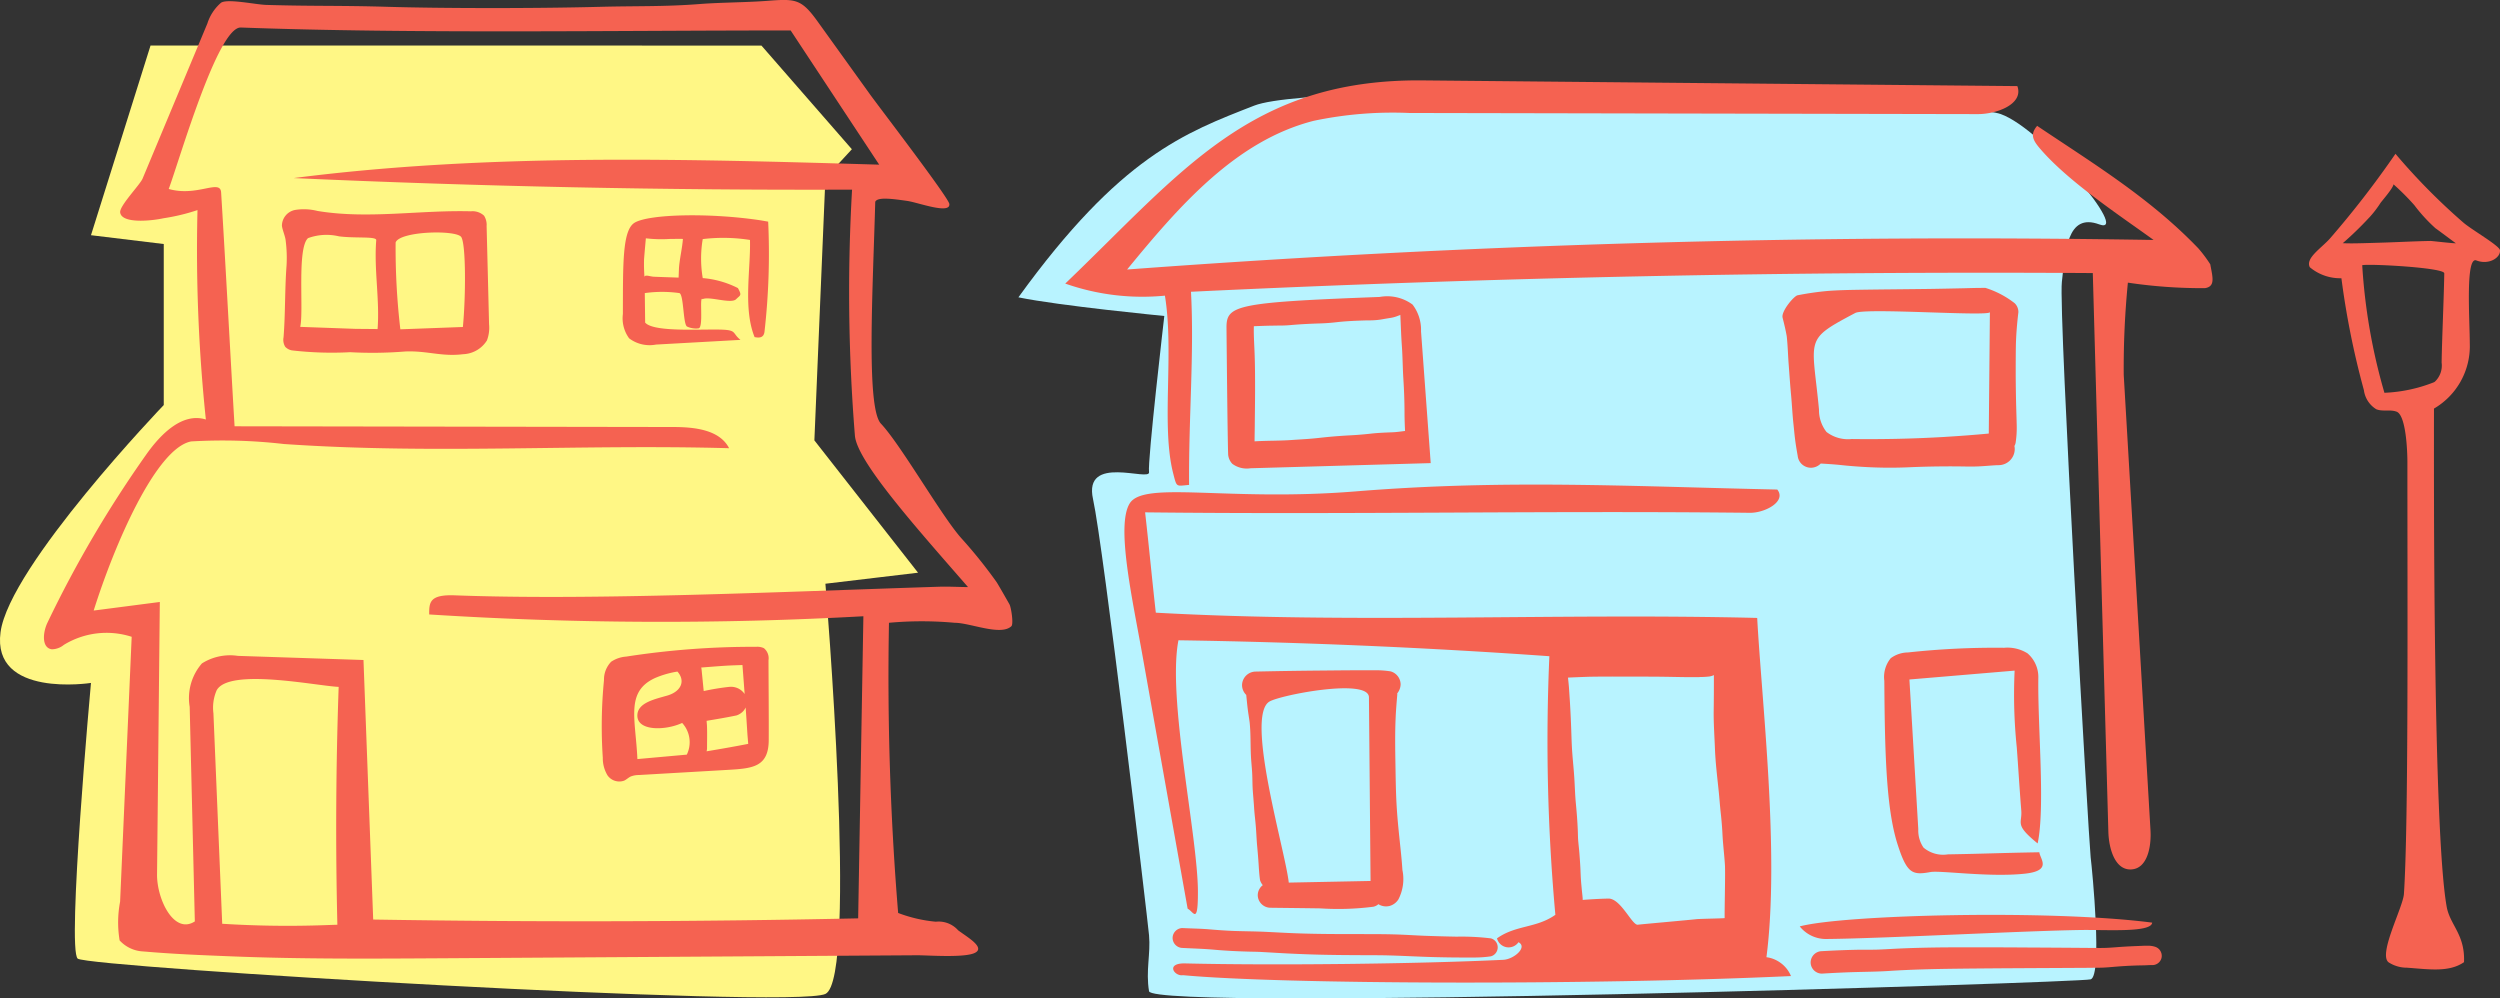
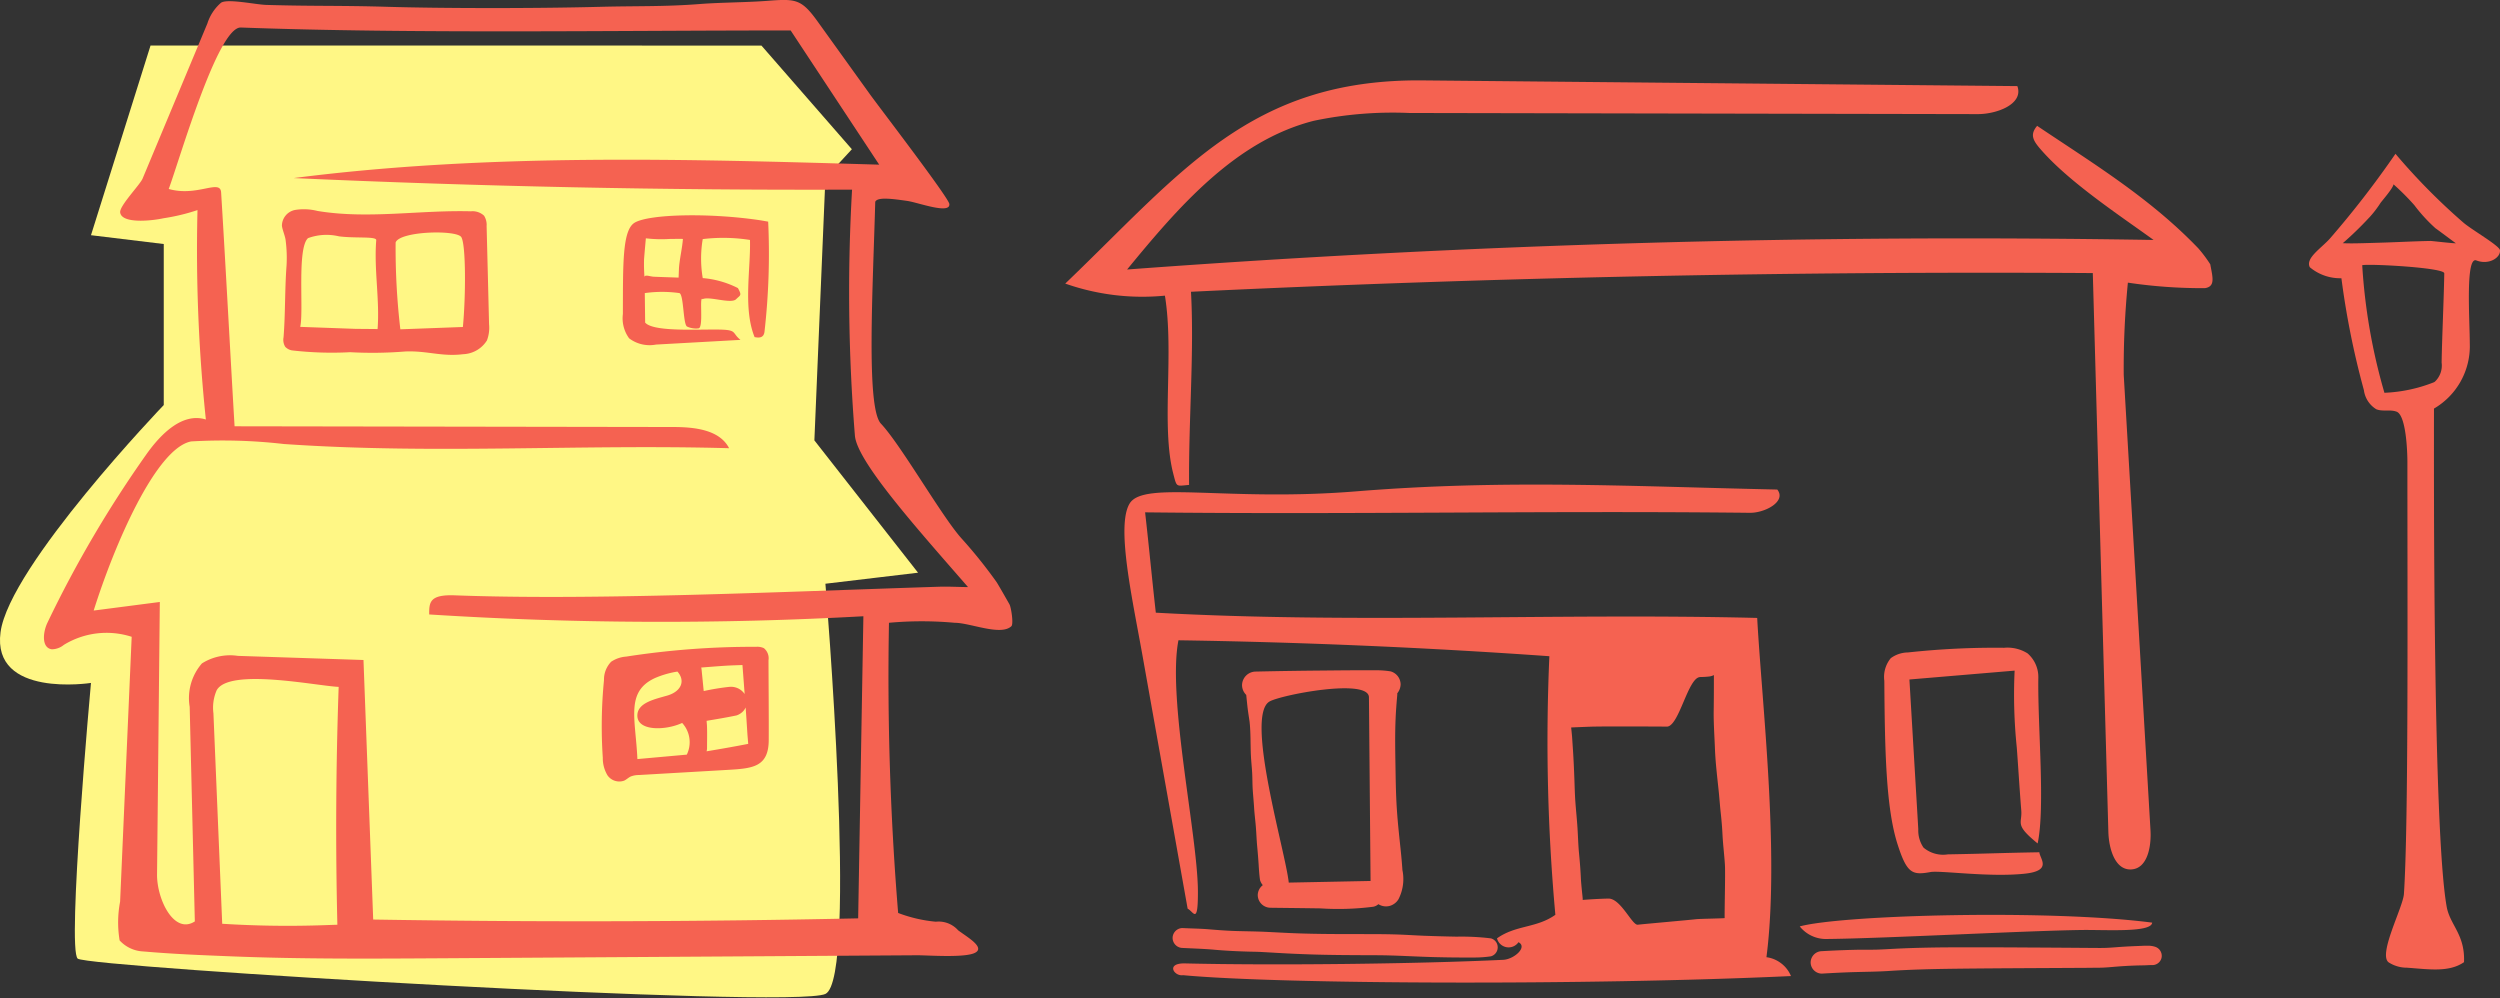
<svg xmlns="http://www.w3.org/2000/svg" width="138.956" height="55.496" viewBox="0 0 138.956 55.496">
  <rect x="0" y="0" width="138.956" height="55.496" fill="#333333" stroke="none" />
  <g id="img_house" transform="translate(-1074.787 -2568.43)">
    <path id="パス_435" data-name="パス 435" d="M-929.846,2570.96l-3.31,10.543,4.045.49v8.949s-8.581,8.949-9.072,12.627,5.026,2.82,5.026,2.82-1.349,14.833-.736,15.324,39.719,2.82,41.558,1.962,0-22.8,0-22.8l5.149-.613-5.762-7.355.613-14.588,1.471-1.594-5.026-5.762Z" transform="translate(2013)" fill="#fff785" />
-     <path id="パス_436" data-name="パス 436" d="M-868.5,2574.3c-3.866,1.509-7.45,2.829-13.108,10.656,2.263.471,8.11,1.037,8.11,1.037s-.943,8.11-.849,8.676-3.678-1.037-3.112,1.509,3.018,23.2,3.112,24.235-.189,1.98,0,3.112,51.677-.471,52.337-.66.094-6.035,0-6.79-1.792-30.271-1.6-31.968.283-3.866,2.075-3.206-3.112-5.281-5.469-6.13S-864.638,2572.791-868.5,2574.3Z" transform="translate(2013)" fill="#b8f3ff" />
    <g id="グループ_179" data-name="グループ 179" transform="translate(1623.152 2293.356)">
      <g id="グループ_172" data-name="グループ 172" transform="translate(-489.156 279.541)">
        <g id="グループ_171" data-name="グループ 171">
          <path id="パス_419" data-name="パス 419" d="M-249.06,321.714c-2.689-2.8-5.807-4.691-8.958-6.807-.395.466-.251.785.156,1.26,1.565,1.829,4.366,3.673,6.318,5.083q-28.546-.478-57.056,1.642c2.857-3.48,6.014-7.157,10.378-8.266a21.335,21.335,0,0,1,5.309-.434l31.6.063c1.061,0,2.559-.56,2.195-1.557l-33.048-.317c-9.571-.092-13.381,5.074-19.872,11.293a12.916,12.916,0,0,0,5.54.671c.521,3.216-.219,7.228.46,9.88.206.8.15.7.883.64-.028-3.746.291-7.287.106-10.736q25.042-1.2,50.125-1.039.432,15.529.865,31.059c.025.912.356,2.13,1.267,2.088s1.128-1.278,1.074-2.185l-1.487-25.3a48.439,48.439,0,0,1,.231-5.13,27.966,27.966,0,0,0,4.28.306c.6-.088.428-.611.3-1.324A7.506,7.506,0,0,0-249.06,321.714Z" transform="translate(312.038 -312.379)" fill="#f56251" />
-           <path id="パス_420" data-name="パス 420" d="M-285.626,356.516a.86.86,0,0,0,.226.465,1.348,1.348,0,0,0,1.012.247l10.015-.286q-.269-3.661-.538-7.322a2.311,2.311,0,0,0-.471-1.49,2.363,2.363,0,0,0-1.826-.424c-8,.3-8.52.464-8.515,1.705C-285.722,349.591-285.659,356.34-285.626,356.516Zm2.636-7.219c.267,0,.532,0,.8-.025.286-.025.572-.046.857-.061s.57-.026.854-.035.582-.032.873-.066c.547-.063,1.1-.084,1.648-.1.144,0,.289,0,.433-.009a3.86,3.86,0,0,0,.565-.072c.122-.02.245-.041.367-.06a1.821,1.821,0,0,0,.412-.119l.034-.011a.579.579,0,0,0,.086-.037c.027.567.043,1.137.083,1.7.046.622.046,1.245.086,1.869s.063,1.256.064,1.885c0,.333.013.666.029,1-.237.028-.473.065-.712.073-.4.015-.8.031-1.192.075-.371.041-.738.073-1.111.092s-.764.047-1.146.081c-.347.032-.692.075-1.041.105-.364.032-.729.049-1.094.075-.688.05-1.38.032-2.068.075,0-.261.008-.522.01-.783.006-.683.017-1.366.018-2.049,0-.629,0-1.261-.021-1.89-.015-.56-.062-1.117-.047-1.677C-283.8,349.318-283.4,349.3-282.991,349.3Z" transform="translate(294.686 -335.668)" fill="#f56251" />
-           <path id="パス_421" data-name="パス 421" d="M-181.883,347.6a.683.683,0,0,0-.206-.5,5.148,5.148,0,0,0-1.623-.852h-.186c-.339,0-.678.012-1.016.02-.649.014-1.3.029-1.945.038-1.353.018-2.706.026-4.058.049-.511.009-1.021.023-1.53.06a16,16,0,0,0-1.707.243c-.2.036-.925.89-.835,1.247.086.341.169.679.229,1.024.059.523.069,1.05.109,1.575.044.573.081,1.146.135,1.717.049.535.073,1.07.131,1.6.031.278.053.556.089.834.038.31.091.618.146.926a.748.748,0,0,0,.208.444.756.756,0,0,0,.532.22.772.772,0,0,0,.542-.235c.381.024.762.046,1.141.087.408.044.817.076,1.227.1a24.192,24.192,0,0,0,2.535.021c.828-.037,1.656-.052,2.486-.05.416,0,.834.017,1.25.006.4-.011.79-.055,1.186-.073l.066,0a.9.9,0,0,0,.891-.891.857.857,0,0,0-.018-.176.508.508,0,0,0,.066-.171,5.493,5.493,0,0,0,.061-1.012c-.006-.3-.017-.593-.025-.889-.017-.6-.026-1.2-.03-1.8,0-.565,0-1.132.009-1.7C-182.01,348.846-181.958,348.224-181.883,347.6Zm-4.075,6.93q-2.592.153-5.19.118a1.955,1.955,0,0,1-1.4-.392,1.975,1.975,0,0,1-.418-1.247c-.382-4.025-.859-3.843,2.015-5.367.56-.3,7.481.209,7.484-.047q-.031,3.375-.062,6.749Q-184.739,354.457-185.958,354.529Z" transform="translate(234.861 -334.713)" fill="#f56251" />
          <path id="パス_422" data-name="パス 422" d="M-274.932,408.708a5.06,5.06,0,0,0-.889-.06h-.123q-.44,0-.88,0c-.613,0-1.225.009-1.838.014q-1.884.016-3.768.058a.766.766,0,0,0-.756.756.765.765,0,0,0,.235.543c0,.007,0,.015,0,.021.028.267.052.536.086.8.029.23.069.458.1.688.065.616.042,1.233.071,1.851.015.323.052.645.07.967s.011.66.035.989.055.655.075.984c.023.363.074.727.1,1.092.026.341.037.68.069,1.021s.058.658.08.99c.018.3.036.588.078.885a.775.775,0,0,0,.154.284.71.71,0,0,0-.28.556.711.711,0,0,0,.7.7c.927.012,1.855.021,2.782.035a15.294,15.294,0,0,0,2.944-.092.6.6,0,0,0,.281-.144c.008,0,.012.012.02.016a.8.8,0,0,0,.616.081.845.845,0,0,0,.478-.367,2.462,2.462,0,0,0,.22-1.623c-.025-.382-.06-.764-.1-1.144-.082-.784-.168-1.566-.217-2.355-.05-.811-.058-1.627-.072-2.44-.014-.833-.026-1.667.011-2.5.018-.43.053-.857.09-1.285a.509.509,0,0,0,0-.1.815.815,0,0,0,.188-.5A.76.76,0,0,0-274.932,408.708Zm-1.151,11.651-4.507.09c-.169-1.68-2.441-9.241-1.076-10.061.611-.367,5.522-1.321,5.533-.238l.09,10.208Z" transform="translate(293.013 -375.859)" fill="#f56251" />
          <path id="パス_423" data-name="パス 423" d="M-171.016,410.5c.068.876.153,2.293.251,3.515.06.746-.4.765.91,1.834.428-2.017,0-6.45.038-9.189a1.742,1.742,0,0,0-.6-1.377,2.1,2.1,0,0,0-1.3-.31,45.022,45.022,0,0,0-5.348.26,1.634,1.634,0,0,0-.955.32,1.642,1.642,0,0,0-.357,1.256c.028,3.85.089,7.053.731,9.071.526,1.652.825,1.742,1.834,1.559.527-.1,3.256.3,5.227.092,1.566-.162.856-.825.825-1.192-2.359.042-2.73.075-5.088.117a1.691,1.691,0,0,1-1.349-.375,1.68,1.68,0,0,1-.292-1.027l-.493-8.318,5.848-.493A28.644,28.644,0,0,0-171.016,410.5Zm1.244,7.129h0Z" transform="translate(223.903 -373.435)" fill="#f56251" />
-           <path id="パス_424" data-name="パス 424" d="M-265.967,404.9a1.677,1.677,0,0,0-.726-.274c.745-5.763-.269-14.273-.514-18.858-11.1-.275-22.424.321-33.426-.292-.223-1.981-.371-3.6-.595-5.577,11.23.13,22.385-.1,33.615.026.841.01,2.048-.636,1.522-1.293-8.181-.176-15.146-.568-23.4.1-7.151.582-11.8-.611-12.594.672-.759,1.225.133,5.226.7,8.391l.474,2.658,2.047,11.477c.327.155.575.942.571-.945-.006-3.1-1.712-10.759-1.082-13.975q10.319.157,20.617.886a106.512,106.512,0,0,0,.333,14.373c-1.058.75-2.187.558-3.244,1.308a.666.666,0,0,0,1.194.215c.525.273-.254.951-.845.979-4.811.23-12.782.319-17.673.2-1.124-.028-.611.734-.129.654,5.448.508,22.53.57,33.793.049A1.707,1.707,0,0,0-265.967,404.9Zm-4.413-15.848q.227,0,.454-.023a.839.839,0,0,0,.312-.084c0,.641,0,1.281-.01,1.922-.012.737.043,1.469.07,2.2.031.756.122,1.505.2,2.257.046.428.074.856.121,1.283s.081.834.1,1.254c.03.549.1,1.093.133,1.641.028.449-.025,2.5-.016,2.951-.189.021-1.4.037-1.59.061-.315.038-2.924.269-3.24.306s-.946-1.467-1.634-1.453c-.477.011-.952.038-1.426.075,0-.024,0-.048,0-.072-.008-.114-.021-.229-.034-.344-.023-.232-.046-.465-.063-.7s-.021-.489-.035-.734-.031-.478-.049-.716-.043-.448-.064-.672-.018-.434-.028-.65c-.02-.489-.058-.973-.105-1.459s-.057-.949-.087-1.424-.079-.931-.114-1.4-.043-.923-.061-1.386c-.018-.483-.04-.967-.07-1.45-.018-.261-.034-.521-.052-.782-.009-.139-.048-.516-.056-.567.278-.016,1.135-.047,1.181-.048.693-.012,1.386-.011,2.078-.009s1.371,0,2.055.009S-271.056,389.07-270.381,389.056Z" transform="translate(305.667 -355.889)" fill="#f56251" />
+           <path id="パス_424" data-name="パス 424" d="M-265.967,404.9a1.677,1.677,0,0,0-.726-.274c.745-5.763-.269-14.273-.514-18.858-11.1-.275-22.424.321-33.426-.292-.223-1.981-.371-3.6-.595-5.577,11.23.13,22.385-.1,33.615.026.841.01,2.048-.636,1.522-1.293-8.181-.176-15.146-.568-23.4.1-7.151.582-11.8-.611-12.594.672-.759,1.225.133,5.226.7,8.391l.474,2.658,2.047,11.477c.327.155.575.942.571-.945-.006-3.1-1.712-10.759-1.082-13.975q10.319.157,20.617.886a106.512,106.512,0,0,0,.333,14.373c-1.058.75-2.187.558-3.244,1.308a.666.666,0,0,0,1.194.215c.525.273-.254.951-.845.979-4.811.23-12.782.319-17.673.2-1.124-.028-.611.734-.129.654,5.448.508,22.53.57,33.793.049A1.707,1.707,0,0,0-265.967,404.9Zm-4.413-15.848q.227,0,.454-.023a.839.839,0,0,0,.312-.084c0,.641,0,1.281-.01,1.922-.012.737.043,1.469.07,2.2.031.756.122,1.505.2,2.257.046.428.074.856.121,1.283s.081.834.1,1.254c.03.549.1,1.093.133,1.641.028.449-.025,2.5-.016,2.951-.189.021-1.4.037-1.59.061-.315.038-2.924.269-3.24.306s-.946-1.467-1.634-1.453c-.477.011-.952.038-1.426.075,0-.024,0-.048,0-.072-.008-.114-.021-.229-.034-.344-.023-.232-.046-.465-.063-.7c-.02-.489-.058-.973-.105-1.459s-.057-.949-.087-1.424-.079-.931-.114-1.4-.043-.923-.061-1.386c-.018-.483-.04-.967-.07-1.45-.018-.261-.034-.521-.052-.782-.009-.139-.048-.516-.056-.567.278-.016,1.135-.047,1.181-.048.693-.012,1.386-.011,2.078-.009s1.371,0,2.055.009S-271.056,389.07-270.381,389.056Z" transform="translate(305.667 -355.889)" fill="#f56251" />
          <path id="パス_425" data-name="パス 425" d="M-290.41,452.017c.28.011.561.009.84.025.309.017.619.035.927.053.594.035,1.189.061,1.785.081,1.2.04,2.4.041,3.6.046,1.137,0,2.269.082,3.4.107.5.012,1,.02,1.5.02.215,0,.432,0,.648,0a6.447,6.447,0,0,0,.891-.066.514.514,0,0,0,.228-.133.519.519,0,0,0,.151-.365.513.513,0,0,0-.379-.5,13.5,13.5,0,0,0-1.907-.095c-.6-.011-1.2-.028-1.8-.05-.556-.023-1.114-.061-1.672-.076-.616-.017-1.231-.015-1.849-.017-1.2,0-2.391,0-3.586-.044-.57-.02-1.14-.055-1.708-.081-.591-.028-1.181-.029-1.772-.05-.465-.017-.929-.053-1.392-.092-.483-.039-.97-.044-1.453-.068h-.026a.557.557,0,0,0-.526.552.561.561,0,0,0,.552.553c.594.031,1.189.047,1.781.1S-291,452-290.41,452.017Z" transform="translate(300.477 -403.595)" fill="#f56251" />
          <path id="パス_426" data-name="パス 426" d="M-190.644,449.912c3.2-.031,10.945-.456,14.145-.5,1.377-.017,3.879.155,3.916-.409-5.657-.734-17.162-.442-19.589.21A1.864,1.864,0,0,0-190.644,449.912Z" transform="translate(232.997 -402.188)" fill="#f56251" />
          <path id="パス_427" data-name="パス 427" d="M-171.256,453.655a1.239,1.239,0,0,0-.408-.056c-.058,0-.115,0-.173,0l-.408.017c-.3.012-.593.026-.889.046s-.6.049-.894.058-.61,0-.915,0q-1.742-.014-3.482-.023-1.788-.012-3.577-.009c-1.239,0-2.477.017-3.715.079-.312.017-.623.035-.935.047-.193.008-.387.006-.579.006-.128,0-.258,0-.385,0-.72.011-1.436.04-2.156.081a.633.633,0,0,0-.623.623.627.627,0,0,0,.623.625c.624-.037,1.245-.069,1.869-.086s1.23-.021,1.846-.061c1.21-.079,2.42-.108,3.633-.124,2.364-.029,4.727-.034,7.091-.049.316,0,.634-.006.95-.008.344,0,.686-.037,1.028-.064.318-.026.636-.043.955-.055.159-.006.316-.009.475-.012.176,0,.353-.02.529-.015a.523.523,0,0,0,.5-.384A.529.529,0,0,0-171.256,453.655Z" transform="translate(231.826 -405.5)" fill="#f56251" />
        </g>
      </g>
      <g id="グループ_174" data-name="グループ 174" transform="translate(-545.92 275.073)">
        <g id="グループ_173" data-name="グループ 173" transform="translate(0 0)">
          <path id="パス_428" data-name="パス 428" d="M-425.029,332.858c-.054-.1-.656-1.153-.72-1.243a26.886,26.886,0,0,0-1.948-2.427c-1.09-1.207-3.366-5.2-4.481-6.381-.833-.885-.442-7.559-.315-12.329.12-.284.976-.163,1.78-.049.593.084,2.4.767,2.339.171-.034-.348-3.9-5.385-4.4-6.08l-2.9-4.034c-.929-1.3-1.233-1.3-2.872-1.174-1.156.086-2.576.084-3.73.175-1.94.152-3.575.1-5.52.154-3.891.1-8.909.083-11.772,0-2.733-.082-4.045-.026-6.778-.107-.573-.017-2.169-.363-2.513-.118a2.54,2.54,0,0,0-.757,1.154l-3.6,8.619c-.142.34-1.29,1.513-1.246,1.878.08.649,1.771.467,2.409.325a11.126,11.126,0,0,0,1.889-.454,90.613,90.613,0,0,0,.465,11.64c-1.308-.41-2.514.818-3.306,1.936a64.192,64.192,0,0,0-5.5,9.361c-.253.528-.336,1.394.243,1.475a1.069,1.069,0,0,0,.672-.247,4.544,4.544,0,0,1,3.768-.447l-.643,14.72a6.122,6.122,0,0,0-.027,2.156,1.9,1.9,0,0,0,1.319.613c1.715.147,3.109.2,4.777.268,3.946.161,7.9.136,11.846.111l26.4-.167c.625,0,2.673.157,3.22-.146s-.455-.866-.955-1.241a1.446,1.446,0,0,0-1.241-.478,7.92,7.92,0,0,1-2.094-.486,160.906,160.906,0,0,1-.51-16.129,20.039,20.039,0,0,1,3.653,0c.859,0,2.561.747,3.15.191C-424.794,333.944-424.94,333.021-425.029,332.858Zm-38.077,17.826q-2.842.1-5.684-.078-.244-5.852-.488-11.7a2.415,2.415,0,0,1,.18-1.277c.692-1.255,5.531-.247,6.781-.189q-.231,6.607-.072,13.22Q-462.747,350.671-463.106,350.684Zm34.153-18.811c-8.958.287-19.173.765-26.906.478-1.4-.052-1.432.382-1.426,1.063a203.588,203.588,0,0,0,24.133.1q-.145,8.4-.29,16.791-13.476.287-26.956.066-.27-7.213-.54-14.426l-6.981-.229a2.919,2.919,0,0,0-2,.421,2.939,2.939,0,0,0-.679,2.41q.143,5.964.286,11.928c-1.158.751-2.111-1.229-2.1-2.61q.077-7.573.154-15.145l-3.676.477c1.143-3.638,3.456-9.014,5.413-9.4a29.732,29.732,0,0,1,5.155.143c8.428.582,16.42,0,24.751.234-.535-1.039-1.94-1.177-3.109-1.179l-24.379-.04c-.214-3.6-.523-9.4-.748-13-.048-.764-1.329.261-2.912-.191.581-1.553,2.721-9.021,4.01-8.974,9.545.354,21.008.16,30.559.164l4.92,7.459c-10.858-.318-21.769-.635-32.543.746q15.507.7,31.036.643a99.255,99.255,0,0,0,.157,13.661c.1,1.432,3.437,5.155,6.288,8.429C-427.869,331.891-428.411,331.855-428.953,331.873Z" transform="translate(478.696 -299.26)" fill="#f56251" />
          <path id="パス_429" data-name="パス 429" d="M-387.362,411.96a.8.8,0,0,0,.927.3c.134-.062.236-.17.37-.232a1.221,1.221,0,0,1,.441-.081l4.977-.288c1.362-.079,2.243-.163,2.25-1.654s-.009-2.958-.013-4.437a.722.722,0,0,0-.258-.674.865.865,0,0,0-.424-.074,46.083,46.083,0,0,0-7.228.544,1.724,1.724,0,0,0-.834.285,1.426,1.426,0,0,0-.4,1.024,26.39,26.39,0,0,0-.066,4.316,1.841,1.841,0,0,0,.253.961Zm5.509-1.331a.593.593,0,0,0,.027-.191c0-.372.011-.741,0-1.112,0-.131-.015-.262-.025-.392.557-.092,1.114-.185,1.665-.3a.9.9,0,0,0,.375-.241.817.817,0,0,0,.131-.2c.021.3.043.6.061.9.013.2.025.392.038.589.013.177.032.355.043.533C-380.308,410.366-381.08,410.5-381.853,410.629Zm2.312-.414h0l-.1.02Zm-1.673-4.314c.291-.023.581-.041.873-.051.161-.007.323-.01.483-.017q.062.806.122,1.612a.913.913,0,0,0-.826-.4h-.011a13.479,13.479,0,0,0-1.438.235c-.04-.4-.079-.806-.12-1.208a.465.465,0,0,0-.02-.1C-381.839,405.949-381.527,405.924-381.214,405.9Zm-3.486.647a5.188,5.188,0,0,1,1.229-.351c.456.515.213,1.1-.553,1.33-.687.2-1.614.388-1.672,1.048-.083.952,1.559.91,2.486.477a1.578,1.578,0,0,1,.259,1.761l-2.746.247C-385.794,408.822-386.377,407.305-384.7,406.548Z" transform="translate(418.68 -368.868)" fill="#f56251" />
          <path id="パス_430" data-name="パス 430" d="M-428.424,337.3l-.075-2.972a.947.947,0,0,0-.141-.579.935.935,0,0,0-.733-.245c-2.846-.078-5.719.447-8.528-.02a3.06,3.06,0,0,0-1.24-.056.9.9,0,0,0-.735.878c.025.23.192.6.209.832a7.541,7.541,0,0,1,.048,1.384c-.1,1.338-.062,2.642-.166,3.98a.745.745,0,0,0,.093.533.674.674,0,0,0,.378.2,19.245,19.245,0,0,0,3.233.1,22.526,22.526,0,0,0,3.049-.039c1.207-.055,2.044.3,3.224.151a1.633,1.633,0,0,0,1.326-.764,1.978,1.978,0,0,0,.119-.906Zm-7.293,2.74-3.143-.113c.207-.852-.192-4.366.435-4.932a2.982,2.982,0,0,1,1.718-.1c.928.121,2.091-.014,2.073.215-.13,1.65.2,3.291.075,4.94C-434.791,340.043-435.486,340.044-435.718,340.036Zm5.33-.085-2.907.108a38.816,38.816,0,0,1-.262-4.828c.238-.636,3.4-.712,3.652-.294.262.437.247,3.333.086,4.993Z" transform="translate(453.101 -321.758)" fill="#f56251" />
          <path id="パス_431" data-name="パス 431" d="M-376.559,334.679c-2.83-.428-6.185-.35-7,.127-.7.411-.65,2.325-.66,5.082a1.88,1.88,0,0,0,.348,1.349,1.886,1.886,0,0,0,1.495.347l4.694-.261c-.411-.325-.249-.494-.769-.551-.9-.1-4.009.191-4.53-.41q-.01-.819-.02-1.639a6.867,6.867,0,0,1,1.925,0c.247.087.2,1.768.43,1.862a1.169,1.169,0,0,0,.621.1c.315,0,.033-1.862.238-1.623.353-.183,1.581.281,1.862,0,.239-.238.334-.191.1-.618a5.273,5.273,0,0,0-1.955-.555,6.472,6.472,0,0,1,0-2.168,9.563,9.563,0,0,1,2.625.048c.048,1.575-.391,3.808.257,5.4.22.042.525.077.555-.34a38.47,38.47,0,0,0,.2-6.078Zm-6.45,3.276a9.957,9.957,0,0,1-.033-1.119c.031-.386.066-.772.1-1.158a7.364,7.364,0,0,0,1.343.035c.229,0,.594-.009.716,0-.03.49-.2,1.185-.22,1.676-.007.158-.013.315-.019.473-.458-.016-.917-.03-1.376-.049C-382.762,337.8-383.1,337.621-383.009,337.955Z" transform="translate(416.395 -322.431)" fill="#f56251" />
        </g>
      </g>
      <g id="グループ_178" data-name="グループ 178" transform="translate(-420.028 283.622)">
        <path id="パス_433" data-name="パス 433" d="M-93.644,446.281s-1.285.642-1.285,1.542v1.67l1.927-.128Z" transform="translate(99.747 -404.755)" fill="#f56251" />
        <g id="グループ_177" data-name="グループ 177" transform="translate(0 0)">
          <path id="パス_434" data-name="パス 434" d="M-98.459,329.717c-.031-.248-1.512-1.1-2.007-1.511a34.715,34.715,0,0,1-3.8-3.845,53.1,53.1,0,0,1-3.625,4.689c-.467.539-1.4,1.106-1.136,1.615a2.625,2.625,0,0,0,1.756.612,45.963,45.963,0,0,0,1.25,6.22,1.464,1.464,0,0,0,.689,1.062c.353.144.773,0,1.129.135.527.2.6,2.215.6,2.78,0,8.286.064,20.17-.193,24.025-.049.739-1.44,3.349-.853,3.8a1.867,1.867,0,0,0,1.024.3c1.221.087,2.334.27,3.169-.308.064-1.542-.78-2.058-.964-3.083-.771-4.3-.706-24.217-.706-27.686a4.017,4.017,0,0,0,1.991-3.6c-.007-1.454-.25-4.947.386-4.625C-99.044,330.551-98.41,330.116-98.459,329.717Zm-7.276-1.8a5.756,5.756,0,0,0,.628-.811c.062-.1.712-.831.731-1.049a13.618,13.618,0,0,1,1.156,1.156,9.017,9.017,0,0,0,1.182,1.29c.132.087,1,.743,1.13.83-.129.013-1.34-.128-1.393-.128h-.009c-.869.015-1.737.063-2.606.09-.389.012-.778.024-1.167.034-.372.009-.741.018-1.112,0A18.7,18.7,0,0,0-105.735,327.914Zm.5,8.311.008.059,0-.011Zm3.106.831a8.345,8.345,0,0,1-2.751.585,32.359,32.359,0,0,1-1.234-7.09c.331-.093,4.566.13,4.561.45-.023,1.391-.125,3.567-.148,4.958a1.233,1.233,0,0,1-.38,1.069Z" transform="translate(109.075 -324.36)" fill="#f56251" />
        </g>
      </g>
    </g>
  </g>
</svg>